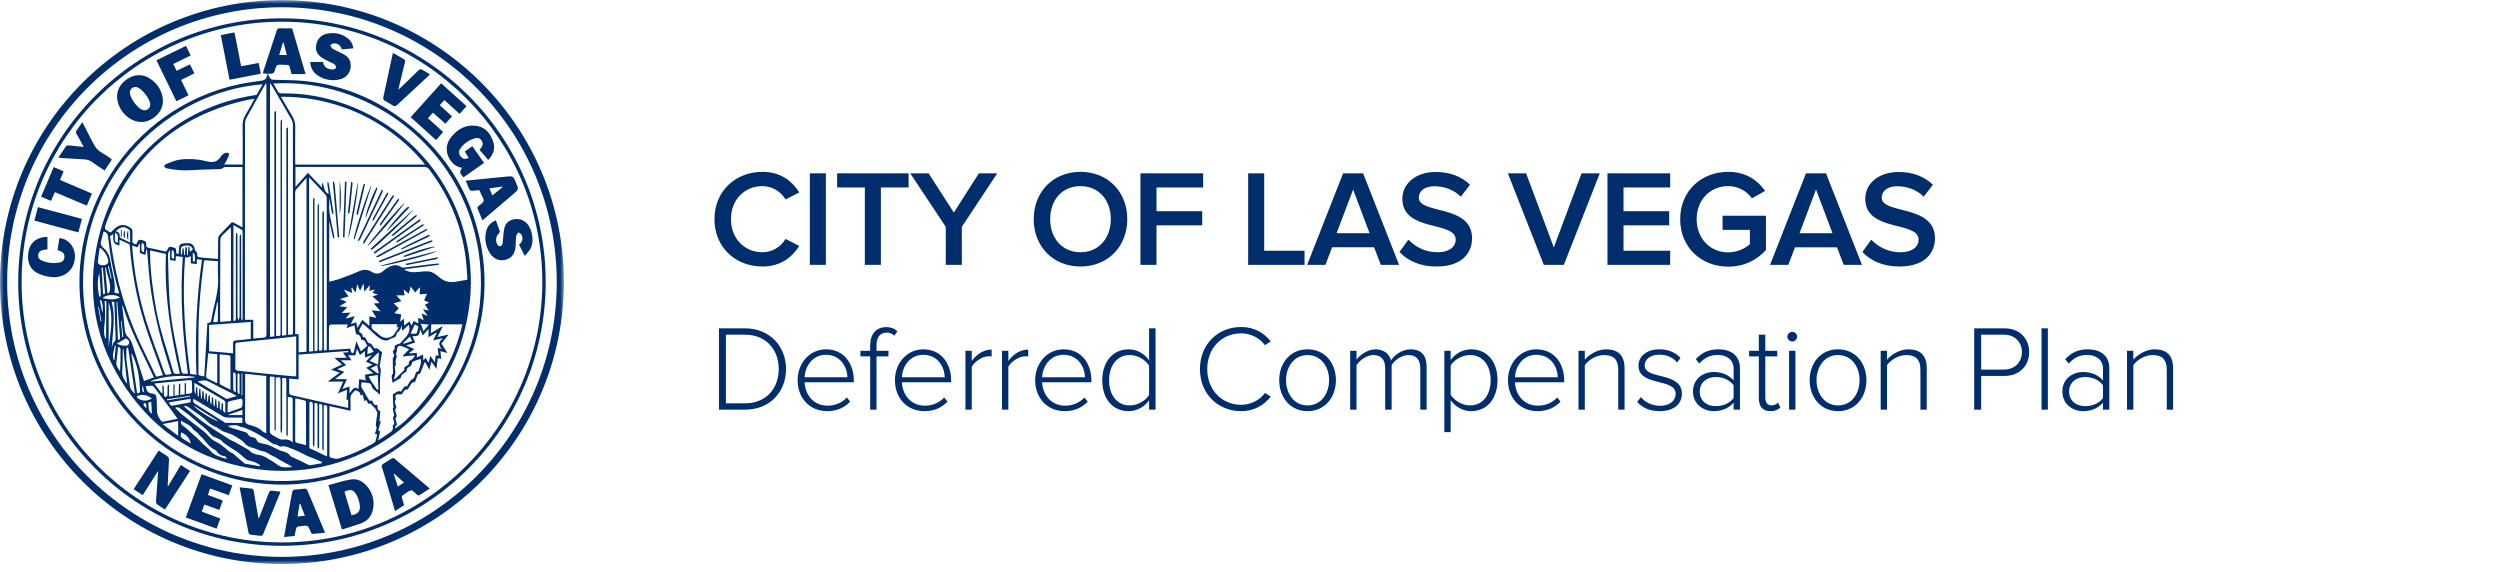
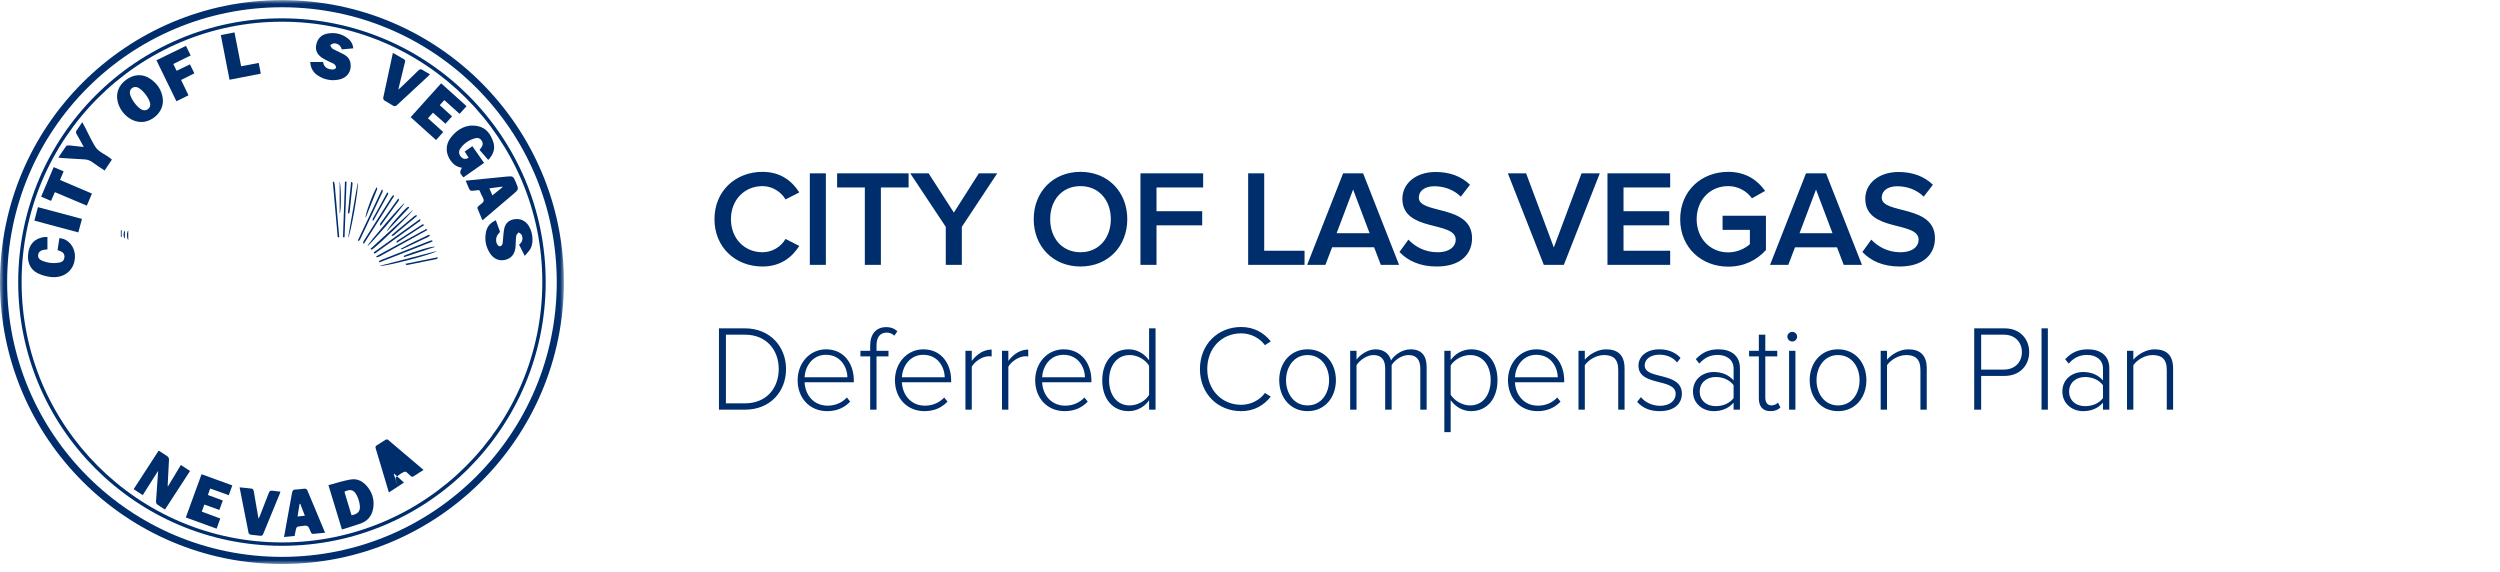
<svg xmlns="http://www.w3.org/2000/svg" height="75" viewBox="0 0 328 75" width="328">
  <mask id="a" fill="#fff">
    <path d="m0 .016h73.984v73.98h-73.984z" fill="#fff" fill-rule="evenodd" />
  </mask>
  <g fill="#002e6d" fill-rule="evenodd">
    <path d="m36.994 73.062c19.924-.003 36.056-16.136 36.053-36.056-.003-19.924-16.136-36.056-36.056-36.053-19.924.003-36.056 16.137-36.053 36.056.003 19.924 16.137 36.056 36.056 36.053zm-.006.938c-20.428-.003-36.985-16.558-36.988-36.987-.004-20.441 16.575-37.013 37.015-36.997 20.431.015 36.979 16.579 36.969 37.005-.009 20.43-16.568 36.982-36.996 36.979z" mask="url(#a)" />
    <path d="m36.998 71.166c18.837-.004 34.138-15.302 34.154-34.145.016-18.84-15.319-34.177-34.165-34.172-18.838.005-34.142 15.307-34.153 34.146-.011 18.846 15.316 34.175 34.165 34.171zm34.598-34.137c-.017 19.122-15.526 34.609-34.634 34.582-19.127-.027-34.607-15.538-34.573-34.643.034-19.13 15.549-34.604 34.653-34.563 19.118.041 34.571 15.525 34.554 34.625z" />
-     <path d="m18.916 51.479c-.068-.349-.125-.646-.183-.943-.142.631-.11.808.183.943zm.197 2.017c.031-.008.062-.015.093-.023-.008-.146.006-.298-.032-.436-.022-.077-.131-.129-.2-.192-.052.094-.168.214-.143.277.057.14.184.251.283.374zm-5.903-11.329c.034-.006.068-.011.101-.017-.111-.624-.221-1.247-.332-1.871-.031.005-.062.01-.093.016.108.624.216 1.248.324 1.872zm1.332-5.608c.033.004.067.007.1.01-.118-.548-.237-1.096-.355-1.644-.041.009-.082.018-.123.027.126.535.252 1.07.379 1.606zm1.5 7.667c.045-.004.091-.007.136-.011-.074-.704-.148-1.408-.223-2.112-.027.002-.053.004-.079.007.055.705.111 1.411.166 2.116zm9.251-11.089c0 .438-.007.746.006 1.052.003.06.085.116.131.174.053-.052.152-.103.152-.155.001-.284-.014-.568-.044-.85-.006-.055-.105-.099-.245-.221zm-11.855 7.963c.068-.608.091-1.205-.192-1.743-.049.009-.098.019-.148.028.113.572.226 1.143.339 1.715zm9.357-7.148c.133-.631.025-1.137-.246-1.145-.078 1.035-.063 1.104.246 1.145zm-7.602 11.412c-.042-.004-.084-.008-.126-.012-.091.618-.381 1.225-.155 1.863.033.002.066.005.099.007.061-.619.122-1.238.182-1.858zm3.416-13.499c-.136.907-.07 1.2.271 1.216.118-.82.043-1.16-.271-1.216zm3.277 20.521c.008.048.015.096.023.144 1.015-.167 2.029-.333 3.044-.5-.005-.033-.011-.066-.016-.099-1.017.152-2.034.304-3.051.456zm9.913-3.377c-.033 0-.067.001-.1.001v2.835c.033-.001.067-.002.1-.003 0-.944 0-1.889 0-2.834zm-16.694-18.504c-.065 1.244-.08 1.26.378 1.312-.139-.419.252-.955-.378-1.312zm38.683 13.653c-.329.309-.618.58-.906.851.024.029.047.058.071.086.359-.11.719-.221 1.111-.341-.099-.214-.18-.389-.276-.596zm1.774-.695c.245-.304.435-.54.701-.87-.388-.044-.686-.078-1.056-.12.13.362.228.636.355.99zm-35.714 9.271c-.292-.013-.416.077-.376.347.037.245.02.501.083.737.042.158.183.289.28.432.03-.018.059-.036.089-.054-.025-.48-.051-.961-.077-1.461zm29.173-6.587c-.139-.215-.25-.406-.381-.582-.05-.067-.162-.151-.216-.134-.072.022-.152.132-.164.213-.036.259-.041.522-.062.831.309-.123.557-.221.823-.327zm-.416 2.165c.354.257.657.477.961.698.045-.027.089-.053.134-.08-.071-.323-.141-.646-.221-1.011-.278.125-.533.24-.874.393zm-23.176 4.901c.156.405 2.611 1.98 3.241 2.053-1.071-.679-2.142-1.357-3.241-2.053zm6.382.568c-.64.217-1.243.421-1.846.625.007.016.014.032.021.048h1.825c0-.227 0-.419 0-.673zm22.619-11.218c-.194.414-.375.8-.561 1.197.725.073.792.058.867-.251.183-.754.297-.626-.306-.947zm-23.728 6.285c-.034.031-.068.062-.102.092 0 .73-.009 1.459.01 2.188.003.109.143.215.219.322.036-.017.072-.035.108-.052 0-.778.006-1.555-.01-2.332-.002-.074-.147-.145-.225-.218zm-17.174-10.277c.036.016.073.033.109.049.05-.068.149-.139.144-.202-.088-1.101-.19-2.201-.288-3.3-.056.005-.111.011-.167.016.068 1.146.135 2.292.203 3.438zm17.771 13.117c.045-.014.09-.027.134-.041 0-.831.004-1.661-.007-2.491-.001-.071-.094-.14-.144-.21-.043.076-.121.151-.122.227-.009.733-.011 1.466.001 2.198.002.106.09.211.138.317zm-18.289-12.796c.066 0.0.131.001.197.001.048-1.024-.102-2.045-.178-3.068-.297 1.024-.22 2.046-.019 3.067zm12.023 19.3c-.134-.688-.559-1.167-1.264-1.478-.112.638-.112.64.389.95.272.168.548.331.876.528zm12.6-50.974c-.155-.581-.295-1.11-.436-1.639-.026.002-.052.004-.077.006-.159.532-.318 1.064-.488 1.633zm-12.732 25.812c.183-.153.494-.207.329-.478-.103-.17-.363-.336-.556-.34-.301-.006-.745.033-.873.224-.153.228-.036.637-.036.967.037-0.0.073-.001.11-.001.022-.277.045-.554.067-.831.048.003.097.006.145.009.023.291.045.583.068.874.033-.004.065-.007.098-.011.026-.338.052-.675.078-1.013.064.005.128.01.192.015v1.036c.037-.002.074-.004.111-.005.027-.362.053-.723.08-1.085.049.005.098.009.147.014.012.192.024.384.04.626zm-9.596 12.076c.295.089.539.198.793.23.299.038.678.106.823-.245.161-.389-.22-.546-.387-.707-.406.239-.778.457-1.229.722zm.074-5.498c-.03-.003-.06-.006-.09-.009.062 1.657.123 3.314.185 4.971.045.015.09.029.135.044.049-.099.139-.197.138-.296-.003-.297-.041-.594-.064-.892-.101-1.273-.203-2.546-.304-3.819zm13.208.041c-.028-.001-.057-.003-.085-.004-.18.863-.36 1.727-.54 2.594.553.07.62.046.623-.251.008-.78.003-1.559.003-2.339zm-12.845-.634c-.638-.459-1.833-.389-2.296.104.767.124 1.507.323 2.296-.104zm33.868 8.829c.04-.593.076-1.106.111-1.62-.423.316-.754.648-1.084.98-.033.034-.058.075-.114.148.342.155.666.301 1.088.492zm-35.878-8.335c.022.7.072 1.368.056 2.034-.015.632-.121 1.261-.14 1.893-.01.313.086.629.133.943.046-.006.092-.011.138-.017 0-.246-.002-.492 0-.738.013-1.267.028-2.533.04-3.8.002-.166.045-.378-.228-.315zm.176-4.403c-.037.008-.074.016-.111.024.098 1.107.195 2.214.293 3.321.047.014.094.027.141.041.066-.114.172-.222.19-.344.162-1.074-.394-2.018-.514-3.043zm4.007 16.912c.318.592 1.374.727 2.008.257-.637-.505-1.423-.606-2.008-.257zm-2.307-6.512c-.043.022-.087.043-.13.065-.063.616-.092 1.237-.198 1.845-.092.527.172.892.474 1.283.061-.978.066-1.952.052-2.927-.001-.09-.129-.178-.198-.267zm9.391 7.274c0-.131 0-.271 0-.456-.955.158-1.89.312-2.839.468.239.465.24.472.688.391.708-.127 1.413-.264 2.151-.403zm-8.315-2.425c-.174-1.605-.341-3.14-.508-4.676-.046.094-.066.195-.068.296-.021.933-.003 1.868-.071 2.797-.047.642.29 1.068.647 1.583zm-2.045-10.761c.561 2.022.135 4.008.019 5.998.106-.24.126-.563.297-.705.233-.193.216-.387.208-.615-.032-1.007-.063-2.014-.1-3.021-.02-.546-.05-1.091-.076-1.657-.106 0-.2 0-.348 0zm33.711 9.788c.172.304.306.555.455.798.076.124.187.227.27.347.136.198.262.403.392.605.061-.021.122-.041.183-.062-.031-.608-.061-1.217-.094-1.869-.381.057-.741.111-1.206.181zm-33.156-19.042c.393.082.559.313.502.694-.008.052.058.144.113.172.39.198.787.385 1.257.612 0-.557.01-1.023-.009-1.487-.003-.086-.106-.189-.189-.247-.617-.427-.999-.374-1.673.256zm-.937 9.325v5.949c.211-1.984.676-3.97 0-5.949zm5.558 10.298c.004.033.008.066.011.098 1.899-.18 3.797-.361 5.696-.542-.003-.032-.006-.065-.009-.097-1.936-.21-3.843-.117-5.698.54zm1.528 5.676c.715.544 1.34 1.018 2.029 1.542 0-.697 0-1.294 0-1.94-.653.128-1.279.251-2.029.397zm-8.145-23.09c-.044.004-.088.008-.131.011-.079.607-.166 1.213-.229 1.822-.009.089.073.21.147.28.204.193.697.194.985.022.297-.178.275-.464.195-.726-.173-.569-.516-1.03-.967-1.409zm4.794 19.035c.298.028.38-.078.374-.321-.038-1.36-.197-2.698-.681-3.979-.111-.295-.246-.581-.37-.871-.028.009-.056.018-.084.027.253 1.711.506 3.422.761 5.144zm11.874 2.536c.438-.147.82-.276 1.203-.405.767-.259.757-.259.752-1.056-.002-.288-.102-.386-.379-.322-.458.106-.92.199-1.375.318-.08.021-.188.138-.192.215-.02.393-.009.787-.009 1.249zm-12.158-2.452c-.3-2.018-.6-4.035-.9-6.053-.049-.001-.098-.002-.147-.002-.029.107-.084.215-.084.322 0.0.484-.02.971.034 1.449.121 1.059.306 2.111.415 3.171.05.489.337.799.682 1.113zm11.955 8.529c.027-.031.055-.062.082-.093-.07-.083-.135-.232-.212-.239-.537-.048-.917-.32-1.199-.761-.025-.039-.076-.066-.121-.085-.88-.373-1.264-1.278-1.968-1.841-.137-.109-.215-.289-.346-.409-.209-.191-.506-.317-.647-.544-.357-.575-1.029-.631-1.486-1.057-.1.378.037.564.318.747.333.217.609.52.911.785.167.147.339.287.504.437.233.211.466.423.689.643.166.164.308.352.479.511.299.277.662.5.91.815.545.691 1.338.834 2.086 1.092zm-14.061-21.669c0-.085.009-.124-.001-.158-.714-2.412-1.165-4.876-1.434-7.374-.04-.372-.227-.534-.579-.626-.106.418-.187.819-.311 1.208-.124.388-.05.643.281.923.312.263.577.634.736 1.012.174.412.217.883.295 1.333.201 1.169.621 2.31.422 3.549.203.046.38.086.591.134zm15.461 13.439c-.249-.145-.413-.253-.588-.341-1.03-.52-2.075-1.011-3.087-1.563-.489-.267-.922-.101-1.441-.034.084.076.115.115.155.139 1.16.697 2.32 1.394 3.482 2.087.07.042.169.09.238.072.39-.101.775-.222 1.241-.36zm-1.615 2.15c.039-.01.079-.019.118-.029 0-.372-.017-.745.006-1.116.016-.261-.084-.402-.304-.53-1.14-.661-2.271-1.338-3.406-2.008-.1-.059-.205-.112-.368-.2.047.553-.088 1.038.174 1.501.017-.302.033-.603.05-.905.054-.002.108-.004.161-.006.007.193.009.386.022.578.014.197.038.393.058.59.044-.005.089-.01.133-.015.016-.317.031-.635.047-.952.05-.002.1-.005.15-.007.026.411.053.822.079 1.233.043-.005.086-.01.129-.015.015-.31.031-.621.046-.931.042.002.084.003.126.005.178.369-.088.831.253 1.18.019-.291.038-.582.057-.873.053-.003.106-.005.159-.008.015.383.03.765.045 1.148.262-.286.006-.663.291-.959.191.419-.09.869.269 1.293.02-.388.034-.673.048-.958.052-.002.104-.004.157-.006.01.187.016.375.032.561.016.195.041.39.061.585.042-.006.085-.011.127-.017.023-.298.045-.596.068-.893.046 0.0.092 0.0.138.001.028.392.057.783.085 1.175.039-.004.078-.007.117-.01.026-.316.052-.632.079-.947.037.004.074.008.111.012.198.374-.135.865.261 1.286.022-.395.039-.706.056-1.017.038.002.076.004.114.006.233.376-.169.925.251 1.249zm-4.069-1.786c-.117.31-.037.484.218.643 1.256.78 2.501 1.577 3.75 2.367.084.053.171.139.258.14.728.011 1.456.006 2.192.006 0-.268 0-.475 0-.698-.662 0-1.305.014-1.948-.008-.211-.007-.443-.064-.624-.17-1.169-.683-2.326-1.387-3.487-2.082-.113-.067-.229-.127-.36-.199zm26.728-9.8c-1.135 0-2.233 0-3.319 0-.129.408.02.668.332.878.205.138.403.292.576.467.558.561 1.322.609 1.923.103.036-.03.052-.082.08-.122.157-.227.317-.452.471-.681.049-.073.083-.156.142-.271-.127.024-.188.036-.269.052.022-.148.04-.268.063-.426zm-24.791 3.829c-.099 1.03-.197 2.005-.281 2.982-.008.09.046.236.115.273.434.232.881.441 1.353.672 0-1.302 0-2.55 0-3.815-.391-.037-.759-.071-1.187-.111zm25.574.404c-.012-.028-.024-.056-.036-.084.269-.278.538-.556.827-.855-.336-.143-.66-.299-.996-.418-.342-.121-.583.08-.586.446-.001.104-.034.209-.058.312-.023.101-.085.205-.073.3.018.144.085.283.131.424-.035-.001-.07-.003-.106-.004-.035.191-.085.382-.099.575-.01.145.097.354.031.431-.236.273-.08.536-.06.809.013.17-.011.347-.044.516-.03.153-.093.3-.142.449.046.023.092.046.138.069.408-.395.816-.789 1.222-1.186.021-.02.031-.076.019-.102-.118-.258.101-.315.243-.42.128-.094.377-.23.361-.283-.138-.461.298-.463.482-.663.104-.113.183-.249.274-.375-.031-.029-.063-.057-.094-.086-.478.049-.956.098-1.434.147zm-29.905 6.745c.356.342.659.682 1.011.963.87.695 1.754 1.373 2.646 2.038.601.447.977 1.14 1.705 1.458.423.185.804.489 1.164.787.311.257.568.576.982.689.065.018.116.09.173.138.457.396.913.792 1.369 1.187.028.024.06.054.094.06.659.117 1.318.23 1.978.344.01-.037.021-.073.031-.11-.345-.274-.725-.475-1.169-.574-.251-.056-.542-.105-.723-.263-.521-.454-1.013-.932-1.631-1.266-.386-.208-.732-.489-1.097-.737-.071-.048-.17-.077-.212-.142-.262-.407-.699-.55-1.108-.709-.334-.13-.551-.345-.762-.618-.207-.266-.477-.486-.732-.712-.231-.205-.484-.385-.721-.584-.392-.33-.771-.675-1.169-.996-.345-.278-.713-.527-1.064-.796-.209-.16-.409-.324-.763-.159zm5.834-7.009c0 1.296-.001 2.525.003 3.754 0.0.067.029.17.077.195.428.228.863.442 1.343.684 0-1.494.003-2.899-.008-4.304-.001-.076-.103-.209-.172-.218-.392-.052-.789-.074-1.244-.111zm-6.065 5.464c0-.536 0-1.039 0-1.542.051-0.0.103-.001.154-.001v1.514c.237-.047.386-.077.549-.11 0-.283-.004-.531.001-.779.005-.234.019-.468.03-.702.056.004.111.007.167.011v1.452c.209-.026.352-.044.573-.072 0-.5 0-.985 0-1.471.058 0.0.116 0.0.173 0v.665.769c.17-.022.292-.051.412-.05.327.003.42-.16.392-.466-.025-.271-.004-.546-.005-.82-.002-.477-.041-.515-.512-.473-.816.074-1.633.152-2.449.231-.64.062-1.28.13-1.994.202.349.462.654.867.959 1.272.035-.011.07-.022.106-.034 0-.33 0-.659 0-.989.044-.004.088-.008.132-.011.017.102.046.204.049.307.009.335-.007.672.02 1.006.007.083.14.156.215.234.084-.082.232-.159.239-.248.029-.346.009-.695.015-1.043.002-.109.027-.218.041-.327.05.001.1.001.15.002v1.524c.221-.02.354-.033.582-.054zm-3.633-1.307c.113.473.141.888.757.958.561.063.654.261.674.843.015.447.054.895.038 1.341-.02.563.252.999.552 1.427.044.063.17.116.245.102.629-.116 1.256-.249 1.916-.383-.354-.489-.679-.945-1.013-1.395-.689-.927-1.381-1.852-2.081-2.771-.065-.085-.192-.165-.294-.169-.245-.01-.493.026-.794.047zm19.105 10.642c.012-.038.024-.076.037-.114-.353-.19-.707-.379-1.06-.571-.215-.117-.428-.238-.64-.359-.241-.137-.468-.31-.723-.407-.492-.187-.862-.602-1.433-.664-.392-.042-.756-.306-1.149-.4-.49-.116-.877-.263-1.231-.704-.278-.346-.777-.582-1.184-.847-.472-.308-1.064-.433-1.602-.642-.066-.026-.12-.084-.182-.123-.204-.128-.407-.258-.615-.38-.359-.209-.795-.343-1.068-.631-.796-.842-1.817-1.375-2.707-2.083-.119-.094-.31-.097-.468-.142-.006.132.018.175.053.203.827.673 1.623 1.388 2.49 2.005 1.108.788 2.27 1.501 3.415 2.235.217.139.472.217.698.343.61.341 1.214.693 1.821 1.042.01.006.015.02.023.029.324.388.754.524 1.243.589.318.042.642.165.923.323.569.322 1.129.668 1.659 1.05.545.393 1.125.241 1.7.247zm-18.031-11.785c-1.448-3.163-3.124-6.165-4.105-9.471-.041.088-.048.162-.04.235.114 1.024.248 2.047.335 3.073.032.38.199.636.446.901.203.218.387.488.481.769.42 1.259.804 2.529 1.203 3.795.122.387.25.771.378 1.168.443-.16.848-.306 1.301-.47zm19.96 8.894c0-1.888.002-3.766-.008-5.643-0-.078-.104-.204-.182-.225-.392-.106-.791-.185-1.198-.277-.014.082-.029.13-.029.178-.002 1.779.002 3.558-.007 5.337-.001.207.089.285.267.329.37.091.738.191 1.157.3zm2.047 2.371c.016-.054.032-.109.048-.163-.329-.144-.655-.293-.988-.429-.273-.112-.562-.188-.829-.312-.676-.314-1.322-.704-2.021-.95-.504-.177-1.005-.506-1.602-.331-.089.026-.221-.09-.332-.143-.088-.042-.172-.123-.261-.128-.389-.021-.657-.251-.938-.48-.198-.161-.43-.281-.65-.412-.421-.251-.836-.514-1.27-.739-.391-.203-.799-.373-1.209-.535-.245-.097-.528-.111-.759-.231-.507-.262-1.014-.097-1.534-.059.209.149.429.246.657.318.579.183 1.164.345 1.739.537.117.039.234.155.295.266.134.245.331.359.597.377.279.019.449.166.561.419.05.113.15.246.257.282.291.098.598.146.898.221.153.038.309.075.452.139.376.17.757.335 1.115.539.548.311 1.278.256 1.686.862.084.125.294.169.449.243.234.111.474.211.706.325.42.205.834.421 1.256.621.071.034.172.026.255.013.475-.078.948-.164 1.423-.248zm-11.209-30.209c.04.001.08.001.12.002.013.162.038.323.039.485.002 3.485-.001 6.969.008 10.454 0.0.18.095.36.146.539.043-.175.123-.35.123-.525.007-3.435.005-6.87.008-10.305 0-.142.032-.283.049-.424.04.002.081.004.121.006.013.114.035.228.036.342.004.56.002 1.12.002 1.68 0 2.937-.001 5.874.002 8.811 0.0.127.032.254.049.381.033-.003.066-.006.099-.01.012-.094.034-.188.034-.282.002-3.758.002-7.517-.002-11.275-0-.102-.024-.254-.091-.296-.351-.217-.719-.405-1.109-.619v12.544c.384.061.312-.203.312-.394.002-3.559.001-7.119.004-10.678 0-.146.033-.292.051-.437zm25.229 13.677c0-.387 0-.701 0-1.099-.279.325-.505.587-.757.88-.114-.287-.204-.513-.321-.809-.1.315-.108.637-.272.775-.162.137-.48.09-.761.128.13.289.242.536.365.81-.38.123-.744.241-1.196.388.377.169.665.297 1.077.482-.261.198-.464.351-.667.505.016.021.033.041.049.062.314-.025.627-.05.954-.076v.603c.279-.131.528-.249.809-.381.016.277.029.497.044.771.141-.148.222-.233.32-.336.115.218.215.405.354.669.094-.353.164-.615.248-.932.203.296.365.534.584.854.048-.371.082-.635.117-.906.131.011.235.019.369.03-.041-.352-.078-.674-.117-1.011.205.047.364.083.524.12-.385-.482-.47-.913.128-1.328-.032-.015-.064-.03-.096-.044-.368.081-.737.162-1.147.252.172-.353.326-.67.48-.986-.02-.012-.041-.024-.061-.037-.318.19-.635.38-1.027.615zm-14.977 14.297c-.053.001-.106.003-.16.004-.013-.136-.037-.272-.037-.409-.003-1.667-.007-3.335.003-5.002.002-.316-.09-.468-.433-.402-.009.056-.023.104-.023.152-.002 1.904.002 3.807-.007 5.711-.001.212.102.268.268.328.205.074.399.179.597.272.472.224.943.449 1.425.678.031-.111.043-.134.043-.158.003-2.09.002-4.181.009-6.271.001-.302-.173-.307-.457-.277v5.884c-.044.004-.088.007-.131.011-.019-.131-.055-.262-.055-.393-.004-1.767-.007-3.534.002-5.3.002-.294-.097-.409-.417-.348 0 1.881 0 3.758-.001 5.635 0 .036-.007.074-.019.108-.007.02-.03.036-.048.051-.009.007-.023.011-.035.012-.012.001-.024-.004-.085-.016-.007-.127-.02-.267-.02-.407-.002-1.717-.004-3.434.002-5.151.001-.263-.041-.446-.405-.358 0 .941.003 1.884-.001 2.827-.004.939.018 1.88-.013 2.818zm6.976-13.2c-.305-.253-.217-.829-.813-.739-.074-.317-.106-.657-.531-.715-.08-.011-.183-.145-.205-.238-.072-.31-.111-.627-.167-.965-.359.123-.679.232-1.047.359.073-.202.122-.335.172-.475-.777 0-1.522-.009-2.265.014-.072.002-.196.195-.198.301-.018.708-.009 1.417-.01 2.126-0.0.295 0 .589 0 .922.964-.069 1.875-.134 2.806-.201.009.094.001.172.027.237.048.117.092.291.182.325.214.083.254-.095.289-.268.082-.399.182-.795.292-1.265.212.483.394.897.59 1.341.296-.256.558-.482.877-.759zm-.22 2.092c.266-.281.503-.53.74-.78-.013-.016-.027-.032-.04-.049-.269.098-.537.197-.824.302 0-.307 0-.556 0-.854-.24.195-.439.357-.649.527-.126-.268-.24-.512-.389-.829-.088.342-.152.591-.222.863-.319 0-.619 0-.965 0 .162.226.293.411.465.652-.488 0-.902 0-1.396 0 .266.239.471.422.697.626-.395.188-.747.355-1.174.559.356.126.63.223.952.337-.419.319-.796.607-1.246.949h1.565c-.197.433-.378.832-.593 1.305.347-.127.617-.226.93-.341v.88c.371-.321.5-1.022 1.186-.54.03-.473.055-.878.083-1.307.294.061.553.115.851.177-.03-.277-.054-.496-.082-.748.338-.061.68-.122 1.095-.197-.349-.261-.63-.472-.945-.708.294-.149.535-.271.823-.417-.322-.152-.576-.272-.861-.407zm8.029-8.895c-.362.029-.664.054-.972.079.02-.329.037-.602.053-.875-.026-.006-.052-.012-.078-.018-.184.213-.369.427-.56.648-.192-.257-.371-.496-.589-.788-.093.354-.165.625-.247.937-.226-.179-.425-.336-.679-.537.049.291.086.514.126.757-.361 0-.689 0-1.081 0 .234.272.43.5.656.762-.354.098-.656.182-1.022.284.259.246.47.447.686.653-.19.213-.362.405-.579.648.333.059.606.107.901.159-.051.317-.097.598-.153.942.192-.143.324-.242.49-.365.017.317.03.577.047.901.265-.221.461-.385.67-.559.106.187.196.345.309.544.104-.232.186-.416.272-.61.211.119.38.215.597.338 0-.271 0-.488 0-.745.249.102.457.187.716.293-.102-.308-.185-.554-.285-.855.284.108.497.19.812.31-.247-.339-.424-.583-.631-.869.27.059.48.105.764.167-.194-.303-.343-.536-.496-.776.2-.093.351-.164.55-.256-.258-.12-.457-.213-.662-.309.126-.283.242-.542.385-.862zm-9.812-.096c-.367-.153-.69-.288-1.013-.423-.016.018-.032.036-.048.054.187.263.373.525.573.807-.384.118-.721.221-1.136.348.343.141.6.247.906.374-.328.196-.602.358-.965.574.388.051.678.089 1.021.134-.255.271-.462.491-.724.77.421-.03.745-.053 1.148-.082-.231.291-.407.513-.583.734.018.019.036.037.054.056.342-.103.684-.205 1.093-.328-.186.384-.333.687-.511 1.055.282-.097.477-.164.7-.24.051.239.098.456.16.75.24-.401.433-.724.635-1.063.311.264.586.498.936.795 0-.487 0-.853 0-1.247.309.062.581.116.932.186-.227-.36-.41-.65-.623-.988.387.042.713.077 1.144.124-.322-.372-.583-.674-.882-1.02.277-.019.476-.032.675-.046.013-.032.026-.064.039-.096-.284-.254-.568-.508-.885-.792.271-.083.467-.142.733-.223-.29-.097-.505-.169-.738-.247.113-.141.202-.252.34-.424-.286.064-.497.111-.746.167.024-.236.044-.44.074-.742-.268.313-.476.557-.729.851-.033-.388-.058-.684-.083-.981-.024-0-.048-.001-.072-.001-.128.274-.257.549-.406.868-.124-.305-.224-.55-.323-.795-.023.004-.047.009-.07.013-.049.295-.098.591-.146.886-.034.024-.069.047-.103.071-.135-.204-.27-.408-.406-.612-.032.026-.065.053-.097.079.039.201.077.402.126.654zm-15.921-8.618c-.389.358-.789.69-1.141 1.068-.142.152-.248.404-.249.611-.021 3.443-.023 6.885-.03 10.328-0.0.119 0 .238 0 .397.508-.039.958-.074 1.42-.109 0-4.135 0-8.221 0-12.295zm.28 16.523c0-.445.017-.841-.005-1.235-.017-.309.069-.437.405-.456.642-.037 1.281-.134 1.925-.206 0-.745 0-1.458 0-2.21-1.845.131-3.659.26-5.468.388v3.447c1.052.091 2.074.18 3.142.273zm7.183 10.809c-.049.004-.099.008-.148.013-.015-.138-.043-.275-.043-.413-.003-2.239-.002-4.479-.002-6.718 0-.482-.002-.483-.547-.427v1.442 1.493 1.456c0 .498.01.996-.003 1.493-.012.458.059.926-.113 1.375-.078-.142-.093-.282-.094-.423-.002-2.152-.001-4.305-.001-6.457-0-.518-.003-.52-.633-.462v6.91c-.052 0-.105 0-.157 0 0-2.329 0-4.658 0-6.993-.249-.021-.416-.034-.594-.049-.015.092-.029.139-.029.187-.002 2.364-.007 4.728.011 7.091.001.133.17.302.304.389.287.188.599.34.908.493.12.06.259.126.385.117.481-.033.959-.089 1.398.389 0-.274 0-.409 0-.545 0-1.617 0-3.235 0-4.852-0-.549-0-.549-.641-.59zm-2.83-7.827c-.917-.098-1.822-.195-2.77-.297 0 .178 0.0.299 0 .42-.001 1.864.012 3.728-.015 5.591-.006.391.153.565.476.671.106.035.213.064.321.093.569.152 1.106.356 1.527.8.101.106.278.14.46.227 0-2.548 0-5.006 0-7.506zm-12.619-16.427c-.034-.008-.069-.016-.103-.024-.06.188-.178.377-.172.563.063 2.137.074 4.279.239 6.409.233 3.015.934 5.959 1.547 8.914.02.095.126.225.211.242.186.037.384.011.622.011-.706-5.107-1.058-10.192-.669-15.313-.344-.039-.62-.07-.912-.104-.013.222-.024.404-.037.625-.252-.038-.476-.071-.725-.109 0-.433 0-.823 0-1.214zm4.488 16.475c.138-2.364.274-4.687.411-7.028.371.08.488-.145.545-.511.096-.613.224-1.222.375-1.823.313-1.244.56-2.49.474-3.787-.042-.642-.007-1.288-.007-1.959-.61-.046-1.187-.09-1.782-.135-.03.127-.063.233-.078.34-.375 2.749-.635 5.508-.687 8.282-.037 1.952-.016 3.904-.007 5.857.003.702-.156.596.756.764zm-.994-14.717c-.27-.042-.507-.078-.776-.12 0-.332 0-.638 0-.96-.136.073-.233.151-.342.175-.126.027-.262.006-.406.006-.396 5.142-.029 10.214.677 15.299.256.03.505.06.815.096-.189-5.074.003-10.071.725-15.07-.248-.027-.441-.048-.662-.073-.01.208-.019.391-.031.647zm-8.441-2.451c-.013.086-.026.122-.023.157.248 3.295.843 6.533 1.818 9.684.689 2.227 1.546 4.402 2.327 6.6.201.564.2.566.78.46.07-.013.137-.041.238-.073-.536-1.788-1.131-3.542-1.579-5.332-.451-1.804-.832-3.633-1.104-5.472-.268-1.808-.361-3.641-.531-5.463-.034-.002-.069-.003-.103-.005-.032.215-.064.431-.1.672-.259-.085-.489-.161-.735-.241 0-.421 0-.812 0-1.203-.019-.005-.038-.011-.057-.016-.088.156-.177.311-.272.479-.212-.079-.417-.156-.66-.246zm6.236 16.794c-1.239-5.19-2.052-10.369-1.829-15.687-.714-.159-1.375-.306-2.084-.464 0 .147-.001.256 0.0.364.038 2.455.359 4.878.787 7.292.504 2.847 1.493 5.559 2.284 8.325.026.092.17.192.273.21.152.027.315-.017.57-.039zm-2.232.226c-.056-.165-.094-.281-.135-.397-.779-2.186-1.63-4.349-2.319-6.563-1.006-3.233-1.612-6.556-1.879-9.937-.008-.104-.025-.263-.089-.297-.398-.205-.811-.381-1.272-.59v.765c-.912-.145-.858-.814-.797-1.492-.162.09-.278.155-.444.247.148.988.273 2.011.456 3.023.776 4.291 2.145 8.386 4.096 12.287.516 1.031.997 2.079 1.505 3.14.283-.061.558-.119.879-.188zm18.842-3.086c0-7.598 0-15.149 0-22.801-.455.509-.84.959-1.247 1.387-.175.185-.242.373-.241.627.007 6.019.005 12.038.005 18.058v.403c.168.015.288.026.455.041v2.371c.369-.031.686-.058 1.028-.086zm17.06 2.26c-.248-.357-.439-.631-.674-.968-.098.404-.174.719-.266 1.1-.192-.373-.35-.681-.509-.989-.04-0-.08-0-.121-.001-.172.446-.342.894-.518 1.339-.024.062-.081.163-.115.159-.299-.028-.29.215-.357.388-.098.25-.189.503-.283.755-.035-.034-.069-.068-.104-.101-.121.08-.277.136-.356.246-.181.25-.324.528-.47.774-.597-.123-.523.549-.884.637-.187-.025-.379-.033-.551.021-.277.087-.177.302-.128.495.014.054.009.134-.023.176-.188.254-.085.486.018.733.047.113.094.321.04.365-.199.165-.104.331-.064.506.05.215.208.539.125.625-.247.252-.087.462-.035.683.051.215.159.417-.116.571-.05.028-.038.167-.06.285 1.434-.665 4.803-4.507 6.314-7.17 1.149-2.025 2.006-4.161 2.535-6.487-1.4 0-2.726 0-4.078 0-.023.371-.045.731-.073 1.173.558-.338 1.035-.627 1.511-.915.015.019.03.038.045.057-.219.432-.437.863-.688 1.357.518-.117.95-.215 1.478-.335-.349.441-.639.807-.94 1.187.249.4.493.793.775 1.246-.342-.093-.611-.166-.924-.251.043.358.08.672.121 1.01-.175-.027-.308-.047-.468-.072-.05.443-.098.871-.158 1.4zm-18.412-4.276c-.679.079-1.305.159-1.933.225-1.915.2-3.829.401-5.745.585-.253.024-.304.12-.302.346.009.995.014 1.99-.002 2.984-.005.284.102.346.364.37 1.027.095 2.05.226 3.075.33 1.373.139 2.747.266 4.121.395.13.012.261.002.422.002 0-1.761 0-3.472 0-5.237zm1.695-20.868v22.86c.172-.015.317-.027.521-.044 0-6.709 0-13.388 0-20.067.062-.001.124-.001.186-.002.002 2.216.001 4.433.001 6.649 0 2.227 0 4.455 0 6.682v6.697c.445.102.403-.166.403-.405-.001-6.135-.001-12.269.001-18.404 0-.147.027-.294.041-.442.046.002.092.005.138.007v19.176c.454.134.443-.108.443-.364-.003-3.758-.002-7.516-.002-11.274 0-2.066-.001-4.131.003-6.197 0-.138.037-.276.057-.414.05.006.101.013.151.019v18.234c.165-.019.259-.03.374-.044 0-.167 0-.315 0-.464 0-2.464 0-4.928 0-7.391 0-4.007.001-8.014-.004-12.021-0-.151-.017-.346-.108-.446-.703-.771-1.427-1.523-2.204-2.345zm-1.381 23.265v3.25c-.424-.039-.804-.073-1.235-.112 0 .603.013 1.173-.006 1.741-.009.273.075.386.354.446 1.601.35 3.197.725 4.796 1.088.857.195 1.716.384 2.602.582 0-.394 0-.748 0-1.114-.079.031-.138.053-.226.087.025-.457.049-.883.075-1.351-.413.162-.774.303-1.198.47.256-.565.478-1.056.703-1.553-.683 0-1.32 0-2.032 0 .539-.403 1.027-.769 1.562-1.169-.407-.143-.734-.258-1.127-.396.513-.243.953-.451 1.434-.679-.339-.29-.63-.539-.921-.788.013-.027.027-.054.04-.082h1.498c-.189-.259-.337-.462-.498-.682.263-.019.482-.036.702-.052-.006-.056-.011-.111-.017-.167-2.147.158-4.293.316-6.505.478zm12.329 3.705c-.043-.296-.086-.525-.107-.756-.009-.105-.016-.265.044-.311.206-.158.13-.335.12-.535-.028-.548-.02-1.098-.023-1.648-0-.033.02-.084.045-.095.228-.1.12-.262.078-.408-.045-.154-.099-.304-.129-.396.114-.145.279-.271.258-.344-.122-.427.158-.507.455-.595.094-.028.215-.049.269-.117.459-.579 1.144-1.013 1.216-1.841.014-.164-.042-.334-.078-.586-.336.306-.587.534-.887.808-.027-.301-.046-.519-.065-.737-.071.409-.236.734-.576.969-.06.042-.095.147-.105.228-.032.257-.181.384-.42.452-.166.047-.333.114-.478.205-.501.315-.973.08-1.347-.175-.549-.375-1.01-.877-1.51-1.323-.211-.188-.426-.373-.666-.583-.165.296-.332.546-.444.818-.045.111.02.387.05.389.302.023.338.235.385.458.011.053.074.144.096.139.316-.069.307.228.424.374.1.125.174.388.259.387.425-.001.466.372.662.592.039.044.103.118.136.109.5-.14.647.366.966.478-.11.639-.216 1.232-.311 1.827-.01.061.046.131.062.2.034.145.094.293.086.436-.02.357-.096.711-.106 1.067-.018.667-.005 1.335-.005 2.002-.029.011-.059.023-.088.034-.296-.442-.926-.569-1.04-1.197-.021-.116-.19-.265-.314-.291-.316-.068-.645-.075-.971-.106-.138.637-.026.67.307 1.18.195.299.36.651.557.972.133.216.243.361.509.213.154.314.199.718.66.585.127.318-.054.735.418.803-.036.467-.071.905-.106 1.356h.179c-.116.417-.228.82-.34 1.227.095.04.168.071.246.104-.08.372-.156.724-.255 1.19.562-.377 1.018-.698 1.49-.994.31-.194.512-.418.429-.812-.014-.068-.012-.19.026-.212.29-.166.116-.383.082-.586-.028-.166-.127-.429-.061-.481.231-.183.09-.352.06-.534-.035-.213-.16-.49-.071-.626.128-.197.027-.313.015-.473-.032-.435-.033-.873-.044-1.31-.001-.019.023-.048.043-.057.331-.149.583-.527 1.017-.329.141-.204.264-.391.399-.569.048-.063.155-.163.182-.148.264.144.285-.098.369-.224.103-.155.174-.335.291-.476.1-.121.247-.203.373-.302.339-.248.131-.864.715-.982.104-.532.434-1.031.259-1.582-.345.11-.676.198-.99.327-.085.035-.123.191-.175.295-.044.088-.053.21-.12.266-.232.194-.604.268-.542.697.005.034-.086.081-.132.122-.246.219-.645.309-.632.751.001.029-.07.064-.112.089-.307.186-.616.37-.987.592zm-8.28 3.044c0 2.214-.001 4.362.003 6.511 0.0.078.038.213.081.223.34.077.721.255 1.023.168 1.64-.47 3.188-1.173 4.669-2.02.11-.063.233-.169.269-.282.094-.29.143-.595.213-.907-.112-.012-.188-.02-.286-.031.032-.121.056-.215.083-.309.047-.167.124-.332.134-.501.008-.121-.118-.253-.106-.372.053-.517.136-1.032.206-1.547.005-.035.006-.077-.01-.107-.112-.213-.229-.424-.29-.536-.247-.25-.427-.432-.629-.636-.396.2-.333-.31-.551-.444-.07.041-.142.084-.229.135-.072-.285-.14-.558-.214-.853-.114.046-.201.08-.305.122-.009-.107-.009-.193-.026-.276-.04-.201-.597-.495-.71-.357-.235.286-.579.512-.562.964.021.544.005 1.09.005 1.673-.933-.208-1.826-.408-2.769-.618zm-7.734-42.335c-.022.009-.043.019-.064.028v33.224c.2-.021.368-.039.573-.061 0-.178 0-.338 0-.497.001-9.508.001-19.016.002-28.523 0-.124-.011-.251.008-.372.01-.06.078-.111.12-.166.031.011.063.021.094.032v29.462c.59.027.59.027.591-.497 0-.1 0-.199 0-.299 0-9.022-0-18.045.002-27.067 0-.161.025-.322.038-.483.048.002.096.004.144.006v28.293c.24-.02.395-.034.575-.049 0-.203 0-.363 0-.524 0-8.724 0-17.448 0-26.171 0-.124-.011-.251.007-.373.009-.062.07-.116.107-.174.033.01.067.02.1.03v27.142c.651.045.652.045.652-.521 0-8.998.001-17.995-.007-26.993-0-.224-.049-.477-.159-.669-.855-1.502-1.73-2.992-2.6-4.485-.058-.1-.122-.195-.184-.293zm-.538.049c-.03-.007-.061-.015-.091-.022-.074.127-.15.254-.223.383-.765 1.365-1.538 2.726-2.287 4.101-.124.228-.203.512-.203.77-.01 8.435-.009 16.869-.009 25.304v.434h1.096v2.467c.446-.046.841-.115 1.236-.119.381-.003.492-.133.491-.524-.012-10.798-.009-21.597-.009-32.395 0-.133 0-.265 0-.398zm20.821 10.601c-2.309-2.932-6.031-5.854-10.499-7.459-2.693-.967-5.469-1.459-8.405-1.438.517.89.971 1.716 1.471 2.514.288.46.415.922.403 1.469-.031 1.505-.011 3.01-.01 4.515 0.0.131.011.263.017.4zm5.539 15.113c0-.085.008-.206-.001-.326-.068-.867-.105-1.739-.217-2.6-.556-4.273-2.174-8.111-4.77-11.544-.184-.244-.378-.339-.683-.338-5.475.009-10.949.006-16.424.006-.146 0-.292 0-.448 0v2.612c.578-.648 1.103-1.236 1.64-1.837.626.657 1.214 1.273 1.849 1.94-.017-.239-.028-.394-.039-.55.041-.012.081-.025.122-.037.22.497.158 1.166.779 1.426.01-.51-.226-1.003-.141-1.615.107.123.146.147.151.176.206 1.263.411 2.526.61 3.79.013.084-.028.176-.044.264-.039-.001-.079-.003-.118-.004-.116-.672-.233-1.345-.361-2.085 0 .684-.073 1.301.016 1.895.154 1.03.41 2.045.616 3.067.021.106-.004.22-.008.331-.043-.002-.086-.004-.129-.006-.158-.721-.317-1.442-.475-2.162-.013.004-.025.008-.038.011v7.842c.454-.121.868-.199 1.26-.341.876-.317 1.754-.633 2.604-1.01.635-.282 1.191-.292 1.786.098.463.304.952.218 1.389-.118.158-.121.299-.269.468-.37.616-.367 1.239-.655 1.943-.174.114.078.311.071.463.053 1.086-.13 2.17-.277 3.255-.412.392-.049.787-.083 1.18-.123.007.061.015.121.023.182-1.483.192-2.967.384-4.548.589.616.44 1.203.404 1.799.347.455-.043.915-.103 1.368-.072.613.041 1.068.442 1.516.82.626.527 1.342.668 2.132.526.475-.085.951-.163 1.475-.252zm-25.453-25.748c.205.354.402.656.559.977.122.249.288.321.558.317 1.924-.03 3.825.188 5.694.637 13.684 3.283 21.902 17.04 18.242 30.6-3.252 12.051-15.122 20.13-28.077 17.932-6.885-1.168-12.364-4.706-16.296-10.473-4.082-5.986-5.283-12.607-3.631-19.646 2.345-9.987 10.37-17.265 20.518-18.814.094-.014.229-.031.267-.093.261-.426.5-.864.767-1.334-12.13.938-23.83 11.608-23.558 26.486.271 14.82 12.974 26.713 28.246 25.48 14.81-1.195 25.992-14.704 23.648-29.989-2.174-14.179-14.896-22.828-26.937-22.081zm-2.467 2.014c-.323.045-.566.063-.802.114-9.161 1.967-15.372 7.346-18.63 16.13-.31.837-.29.844.512 1.265.019.01.047.004.093.008.065-.072.138-.155.213-.235.795-.841 1.438-.944 2.3-.398.228.145.32.31.303.578-.021.347.023.699-.012 1.044-.043.421.184.533.514.577.136-.218.235-.555.386-.58.256-.042.558.083.811.202.085.04.113.275.108.419-.009.253.058.375.333.425.671.123 1.339.273 2.0.443.249.064.361-.004.457-.221.062-.14.181-.368.267-.364.266.011.548.077.783.2.09.047.091.305.094.467.004.229.08.321.329.243.005-.101.012-.198.013-.296.011-.973.097-1.058 1.098-1.087.037-.001.075-.002.112-.002.507.008.831.317.886.82.01.091.097.174.148.261.061.103.18.213.171.309-.036.361.112.501.46.481.097-.006.197.028.296.036.649.054 1.298.107 1.976.163 0-.93-.011-1.787.01-2.644.004-.176.09-.385.208-.516.467-.517.968-1.002 1.442-1.512.148-.159.264-.173.446-.066.348.205.71.388 1.097.596 0-2.666 0-5.273 0-7.923-.792 0-1.56-.002-2.328.005-.062.001-.121.068-.184.099-.128.063-.255.17-.386.175-1.243.051-2.489.044-3.729.136-1.117.083-2.209-.006-3.296-.232-.137-.029-.254-.157-.38-.24.096-.114.169-.287.29-.331.604-.22 1.208-.504 1.835-.583 1.187-.15 2.378-.055 3.55.238.712.178 1.355.103 1.78-.623.113-.193.317-.363.519-.464.148-.074.36-.017.544-.019-.016.172.01.363-.057.512-.152.334-.35.647-.549 1.004h2.417c0-.174 0-.321 0-.468 0-1.53.017-3.061-.009-4.591-.009-.529.095-.99.373-1.443.407-.664.769-1.356 1.192-2.111zm1.688-3.3c-.197-.014-.369-.027-.59-.043.033-.132.053-.246.089-.356.573-1.746 1.153-3.491 1.719-5.24.078-.24.182-.335.445-.322.52.025 1.042.007 1.586.007.593 2.014 1.175 3.987 1.766 5.996-.626 0-1.225 0-1.842 0-.087-.319-.175-.615-.246-.915-.047-.197-.135-.311-.356-.282-.085.012-.174-.002-.261-.001-.348.004-.77-.109-1.02.049-.225.142-.243.592-.388.888-.049.1-.198.182-.316.21-.149.036-.313.009-.533.009.146.261.241.491.394.675.073.087.253.113.386.118 1.316.053 2.64.024 3.949.154 4.469.444 8.564 1.962 12.235 4.544 5.989 4.211 9.712 9.93 11.04 17.131 2.573 13.948-6.434 27.503-20.293 30.633-14.289 3.227-28.54-5.78-31.766-20.076-3.241-14.363 5.889-28.694 20.263-31.789 1.006-.217 2.034-.334 3.053-.492.415-.064.692-.403.685-.9z" />
    <path d="m60.803 23.271c-.523-.605-.523-.605-.203-1.267-.616-.079-1.083-.396-1.442-.882-.713-.967-.751-2.132-.012-3.077.871-1.115 2.004-1.773 3.466-1.514 1.15.204 1.769 1.056 2.107 2.099.287.883.003 1.655-.663 2.351-.387-.445-.757-.872-1.137-1.309.106-.148.208-.271.29-.407.16-.268.167-.542-.008-.808-.182-.277-.447-.414-.767-.338-.854.202-1.549.667-2.049 1.386-.255.367-.177.781.123 1.091.278.287.555.326.984.108-.17-.267-.338-.53-.523-.822.337-.235.659-.46 1.006-.702.514.734 1.01 1.443 1.535 2.194-.912.64-1.802 1.264-2.708 1.899" />
    <path d="m19.713 13.721c.011-.708-1.096-2.133-1.778-2.288-.482-.109-.908.237-.898.729.014.694.998 2.036 1.66 2.264.502.173 1.008-.178 1.016-.706zm-1.201 2.28c-1.335-0-2.665-1.13-3.054-2.594-.308-1.161.095-2.223 1.126-2.966 1.004-.723 2.151-.777 3.133-.105.889.608 1.474 1.433 1.63 2.522.274 1.918-1.571 3.206-2.835 3.143z" />
    <path d="m46.124 67.605c.824-.152 1.17-.522 1.086-1.284-.053-.478-.207-.974-.435-1.397-.372-.689-.835-.778-1.578-.418.025.102.047.21.079.314.28.922.562 1.844.849 2.785zm-1.263 1.864c-.592-1.944-1.169-3.839-1.771-5.816.999-.262 1.952-.587 2.932-.749.987-.163 1.755.353 2.321 1.134.589.813.793 1.739.608 2.723-.176.937-.727 1.603-1.631 1.924-.793.281-1.604.513-2.459.784z" />
    <path d="m20.82 59.12c.429.278.825.513 1.192.787.1.075.167.266.162.4-.042 1.031-.106 2.061-.161 3.091-.007.123-.001.246-.001.457.592-.984 1.143-1.898 1.714-2.848.422.274.802.52 1.209.783-1.098 1.691-2.185 3.364-3.289 5.064-.365-.237-.717-.444-1.04-.689-.091-.069-.144-.253-.136-.379.082-1.314.181-2.627.274-3.94.002-.023-.009-.047-.01-.049-.659 1.037-1.327 2.089-2.009 3.162-.409-.266-.781-.508-1.193-.776 1.094-1.685 2.179-3.356 3.288-5.064" />
    <path d="m46.361 6.338c-.509.048-1.001.095-1.518.144-.143-.495-.483-.783-.992-.795-.175-.004-.355.147-.532.228.102.163.166.393.313.477.495.282 1.03.49 1.528.767.453.251.754.641.832 1.173.149 1.021-.422 1.862-1.462 2.094-1.005.224-1.956.044-2.82-.51-.638-.409-.957-1.017-1.007-1.78h1.678c.135.743.651.976 1.303.98.142.001.387-.128.402-.225.022-.142-.085-.353-.205-.454-.165-.139-.395-.2-.594-.302-.32-.163-.652-.31-.954-.502-.623-.396-.999-.939-.85-1.717.158-.828.649-1.364 1.488-1.515.961-.173 1.856.022 2.641.616.422.319.673.751.749 1.321" />
    <path d="m68.849 33.57c-.288-.566-.513-1.007-.749-1.469.429-.33.555-.765.356-1.252-.062-.152-.267-.246-.406-.366-.111.147-.297.284-.319.443-.065.479-.053.967-.093 1.45-.077.934-.54 1.514-1.343 1.714-.788.196-1.525-.107-2.014-.863-.567-.877-.734-1.839-.506-2.856.153-.678.584-1.163 1.277-1.473.184.496.372.988.542 1.486.016.048-.064.145-.119.198-.414.393-.519 1.044-.215 1.525.067.106.236.222.344.21.114-.013.267-.156.305-.274.067-.208.06-.44.084-.662.05-.455.066-.918.158-1.365.13-.634.519-1.077 1.166-1.221.672-.149 1.289-.015 1.784.495.742.765 1.007 2.38.509 3.317-.174.327-.462.593-.76.963" />
    <path d="m58.291 13.135c-.207.23-.389.432-.595.66.54.492 1.069.973 1.616 1.472-.295.327-.569.63-.874.968-.543-.484-1.075-.957-1.63-1.451-.228.252-.434.478-.662.73.672.607 1.324 1.196 2.003 1.809-.311.349-.606.68-.938 1.052-1.11-.999-2.212-1.99-3.334-3.001 1.344-1.493 2.664-2.958 4.001-4.444 1.123 1.011 2.219 1.998 3.331 2.999-.305.339-.595.661-.908 1.01-.674-.605-1.334-1.198-2.009-1.804" />
    <path d="m27.574 64.094c-.11.312-.199.565-.297.847.658.243 1.284.474 1.953.722-.151.42-.295.822-.445 1.242-.664-.238-1.302-.466-1.971-.706-.118.321-.224.607-.343.932.811.299 1.599.589 2.429.895-.159.442-.312.868-.481 1.336-1.343-.488-2.666-.969-4.04-1.469.689-1.896 1.37-3.767 2.063-5.675 1.347.49 2.67.971 4.038 1.469-.157.434-.306.847-.465 1.287-.819-.295-1.608-.58-2.44-.879" />
    <path d="m64.598 25.634c.476-.383.904-.726 1.332-1.07-.015-.026-.031-.051-.046-.077-.547.073-1.094.147-1.677.225.138.324.253.596.392.921zm-3.5-1.931c1.814-.183 3.58-.371 5.348-.535.887-.082.889-.063 1.243.774.385.908.384.906-.367 1.543-1.232 1.046-2.462 2.095-3.694 3.143-.093.08-.189.157-.33.274-.233-.551-.46-1.068-.664-1.594-.024-.061.062-.191.129-.257.235-.232.622-.415.689-.682.063-.252-.196-.59-.327-.885-.27-.611-.093-.578-.819-.487-.632.079-.634.074-.887-.52-.106-.249-.208-.499-.323-.773z" />
    <path d="m6.223 31.097v1.629c-.205.022-.377.027-.543.06-.361.072-.619.274-.671.655-.049.358.149.605.456.736.748.321 1.532.419 2.333.267.426-.081.631-.327.658-.699.028-.387-.159-.654-.574-.812-.103-.039-.208-.071-.333-.114.081-.53.161-1.052.241-1.571 1.12.057 2.011 1.073 2.043 2.297.047 1.812-1.343 3.036-3.24 2.788-.579-.076-1.177-.244-1.694-.51-1.018-.525-1.401-1.579-1.155-2.853.203-1.051.917-1.706 2.048-1.869.142-.021.29-.003.432-.003" />
-     <path d="m52.197 63.841c.287-.191.528-.351.801-.533-.454-.409-.866-.781-1.278-1.153-.02.013-.041.026-.061.038.175.535.349 1.07.538 1.647zm.817 2.445c-.405.263-.778.505-1.18.766-.345-1.159-.681-2.288-1.017-3.416-.234-.785-.464-1.57-.707-2.352-.061-.195-.036-.31.155-.421.386-.225.748-.491 1.131-.72.082-.049.255-.062.317-.01 1.549 1.303 3.089 2.617 4.67 3.963-.474.308-.912.6-1.36.876-.06.037-.171-.002-.256-.018-.031-.006-.055-.048-.084-.071-.249-.199-.556-.605-.737-.555-.423.116-.791.443-1.167.706-.057.04-.064.201-.042.293.077.312.177.618.278.958z" />
+     <path d="m52.197 63.841c.287-.191.528-.351.801-.533-.454-.409-.866-.781-1.278-1.153-.02.013-.041.026-.061.038.175.535.349 1.07.538 1.647zc-.405.263-.778.505-1.18.766-.345-1.159-.681-2.288-1.017-3.416-.234-.785-.464-1.57-.707-2.352-.061-.195-.036-.31.155-.421.386-.225.748-.491 1.131-.72.082-.049.255-.062.317-.01 1.549 1.303 3.089 2.617 4.67 3.963-.474.308-.912.6-1.36.876-.06.037-.171-.002-.256-.018-.031-.006-.055-.048-.084-.071-.249-.199-.556-.605-.737-.555-.423.116-.791.443-1.167.706-.057.04-.064.201-.042.293.077.312.177.618.278.958z" />
    <path d="m39.999 67.665c-.216-.56-.408-1.061-.601-1.562-.031.002-.063.004-.094.006-.085.534-.171 1.068-.264 1.653.334-.034.612-.062.959-.098zm-1.349 2.655c-.472.047-.902.089-1.385.136.134-.748.259-1.461.39-2.173.218-1.196.448-2.39.655-3.588.054-.313.151-.477.509-.474.382.003.764-.091 1.148-.109.113-.005.298.076.336.166.785 1.848 1.553 3.703 2.349 5.617-.565.057-1.089.116-1.614.155-.069.005-.153-.083-.217-.141-.033-.03-.039-.089-.058-.135-.355-.876-.355-.876-1.28-.745-.591.084-.591.084-.712.684-.039.194-.077.388-.12.607z" />
    <path d="m51.545 6.937c.518.298.986.578 1.464.84.221.121.143.282.103.448-.266 1.097-.533 2.194-.799 3.29-.011.047-.019.094-.048.236.155-.137.252-.216.342-.303.762-.731 1.531-1.456 2.28-2.201.198-.197.343-.213.569-.06.297.201.619.365.955.558-.079.087-.138.161-.207.225-1.368 1.266-2.741 2.527-4.102 3.801-.196.183-.341.221-.574.065-.351-.233-.737-.414-1.088-.646-.094-.062-.185-.245-.163-.348.409-1.955.835-3.906 1.269-5.906" />
    <path d="m31.433 63.94c.581.058 1.123.101 1.66.179.08.012.176.184.196.295.204 1.137.393 2.276.587 3.414.008.047.022.094.052.224.084-.186.144-.303.191-.424.384-.983.773-1.964 1.145-2.951.088-.234.198-.341.461-.297.34.057.686.08 1.066.122-.037.118-.058.209-.093.295-.719 1.745-1.443 3.487-2.154 5.235-.091.224-.198.295-.442.255-.392-.064-.793-.067-1.185-.13-.114-.018-.285-.135-.305-.232-.402-1.979-.785-3.962-1.18-5.986" />
    <path d="m25.018 7.274c-.795.39-1.527.75-2.282 1.121.149.306.283.583.434.893.586-.282 1.151-.554 1.754-.844.188.385.372.76.576 1.178-.575.287-1.135.566-1.741.868.323.67.638 1.323.971 2.014-.526.259-1.033.508-1.584.779-.875-1.794-1.743-3.571-2.623-5.374 1.296-.632 2.564-1.251 3.878-1.892.209.427.407.833.615 1.257" />
    <path d="m10.991 19.284c-.343-.621-.632-1.168-.946-1.7-.112-.191-.104-.326.024-.5.242-.329.462-.674.722-1.059.144.269.267.493.385.72.43.826.815 1.679 1.3 2.471.503.821 1.507 1.056 2.205 1.727-.304.453-.619.921-.96 1.427-.565-.38-1.12-.727-1.645-1.114-.328-.242-.674-.332-1.071-.35-.943-.042-1.885-.11-2.828-.17-.156-.01-.31-.035-.525-.06.364-.541.683-1.041 1.036-1.516.061-.082.267-.092.401-.08.604.054 1.207.127 1.901.203" />
    <path d="m31.636 8.692c.797-.151 1.537-.291 2.307-.438.092.476.178.922.272 1.411-1.38.269-2.724.531-4.101.799-.382-1.962-.758-3.895-1.142-5.864.596-.116 1.174-.229 1.793-.35.292 1.49.577 2.945.87 4.442" />
    <path d="m5.396 25.806c.55-1.296 1.087-2.562 1.646-3.881.438.185.853.361 1.303.551-.157.381-.306.741-.469 1.137 1.402.597 2.778 1.184 4.186 1.784-.23.542-.446 1.052-.672 1.585-1.411-.597-2.79-1.18-4.189-1.772-.175.398-.334.758-.505 1.148-.436-.185-.853-.362-1.299-.551" />
    <path d="m10.756 28.724c-.167.614-.318 1.173-.48 1.767-1.931-.518-3.829-1.026-5.764-1.545.156-.593.304-1.152.466-1.768 1.926.515 3.833 1.026 5.778 1.546" />
    <path d="m49.822 34.875c2.518-.653 4.959-1.286 7.457-1.934-.163.332-7.09 2.136-7.457 1.934" />
    <path d="m55.175 28.826c-.03.064-.042.151-.092.187-1.976 1.429-3.956 2.853-5.934 4.278-.041-.058-.083-.117-.124-.175 2.017-1.453 4.033-2.906 6.05-4.359.034.023.068.046.101.068" />
    <path d="m53.073 26.65c-.348.653-4.652 5.625-4.872 5.642.121-.39 4.608-5.624 4.872-5.642" />
    <path d="m54.165 27.55c-.031.326-4.67 4.738-5.311 5.162-.049.033-.13.019-.196.026-.014-.032-.027-.063-.041-.095 1.823-1.674 3.646-3.347 5.548-5.093" />
    <path d="m56.071 30.159c-.128.078-.227.143-.33.2-1.997 1.105-3.993 2.211-5.993 3.311-.1.055-.228.061-.343.089-.011-.046-.023-.091-.034-.137 2.184-1.195 4.367-2.391 6.554-3.581.015-.008.069.054.146.118" />
    <path d="m56.741 31.686c-2.318.912-4.636 1.825-6.954 2.737-.026-.045-.053-.089-.079-.133.111-.067.216-.151.335-.198 1.915-.757 3.833-1.509 5.75-2.262.219-.086.437-.177.66-.255.079-.028.169-.023.254-.034.012.049.023.097.035.146" />
    <path d="m47.613 31.912c.037-.104.057-.219.115-.31 1.06-1.679 2.125-3.355 3.189-5.032.16-.251.315-.506.48-.753.052-.079.13-.141.195-.211.043.032.086.065.129.097-1.319 2.081-2.639 4.162-3.958 6.243-.05-.011-.101-.023-.151-.034" />
    <path d="m46.957 31.535c1.046-2.215 2.092-4.429 3.137-6.644.046.009.092.019.138.028-.027.122-.033.254-.085.364-.727 1.549-1.461 3.096-2.193 4.643-.233.493-.463.989-.702 1.479-.041.085-.126.148-.191.222-.035-.03-.07-.061-.104-.091" />
-     <path d="m48.754 24.309c-.765 2.424-1.5 4.752-2.235 7.079-.034-.011-.069-.022-.103-.033-.077-.333 2.01-6.864 2.339-7.047" />
    <path d="m44.307 31.14c-.214-2.426-.428-4.853-.642-7.279.053-.007.106-.015.159-.022.172.566.136 1.169.207 1.751.075.616.109 1.237.161 1.856.052.619.105 1.238.159 1.856.052.606.106 1.213.159 1.819-.068.006-.135.012-.203.018" />
    <path d="m45.667 31.182c.42-2.402.841-4.804 1.261-7.205.22.299-.963 7.04-1.261 7.205" />
    <path d="m44.997 31.12c.087-2.433.174-4.866.261-7.298.069.002.138.005.207.007-.086 2.435-.173 4.87-.259 7.305-.07-.005-.14-.009-.21-.014" />
    <path d="m51.372 30.854c.262-.223.523-.447.787-.668.742-.622 1.484-1.244 2.231-1.861.069-.057.174-.071.262-.105.017.04.035.08.052.12-1.026.858-2.05 1.716-3.08 2.569-.049.041-.145.026-.219.037-.011-.031-.022-.061-.033-.092" />
    <path d="m50.758 30.348c0-.312 2.186-2.787 2.683-3.157.048-.036.129-.028.195-.04.016.03.032.061.047.091-.951 1.01-1.903 2.02-2.926 3.107" />
    <path d="m56.39 30.867c-.046.062-.079.152-.141.182-1.162.557-2.328 1.108-3.495 1.656-.046.022-.111.003-.191-.058 1.213-.687 2.484-1.247 3.729-1.859.032.026.065.053.097.079" />
    <path d="m52.044 31.868c0-.137-.022-.224.003-.24 1.13-.74 2.263-1.474 3.4-2.203.025-.016.097.039.221.094-1.224.794-2.397 1.554-3.624 2.349" />
    <path d="m52.334 26.101c-.007.079.015.178-.025.233-.773 1.076-1.552 2.147-2.397 3.311-.027-.158-.073-.252-.045-.292.784-1.096 1.576-2.186 2.366-3.277.033.008.067.017.1.025" />
    <path d="m57.464 33.746c-.074.136-.092.218-.126.225-1.322.276-2.645.547-3.969.811-.033.007-.082-.067-.196-.166 1.454-.295 2.831-.574 4.29-.87" />
    <path d="m52.938 33.589c1.149-.525 3.922-1.374 4.152-1.202-1.377.457-2.707.899-4.04 1.336-.016.005-.058-.067-.112-.134" />
    <path d="m47.978 28.565c-.16-.232.959-3.238 1.46-4.034.025.145.07.233.046.292-.491 1.233-.99 2.462-1.507 3.742" />
    <path d="m50.918 25.276c0 .073.027.16-.004.216-.634 1.151-1.275 2.299-1.916 3.447-.004.007-.023.005-.105.018.006-.098-.016-.196.02-.262.623-1.144 1.253-2.284 1.882-3.424.041.002.082.004.123.005" />
-     <path d="m46.813 28.184c-.011-.074-.047-.154-.03-.221.324-1.278.566-2.578.942-3.841.058.015.116.03.175.045-.316 1.337-.633 2.675-.949 4.012-.046.002-.092.004-.138.005" />
    <path d="m45.644 27.976c.139-1.361.279-2.722.418-4.084.04-.006.08-.012.121-.019.026.069.081.14.075.206-.118 1.212-.241 2.424-.369 3.635-.011.103-.064.201-.098.301-.049-.013-.097-.026-.146-.039" />
    <path d="m44.563 28.028c0-1.461 0-2.825 0-4.191.178.204.249 3.885 0 4.191" />
    <path d="m16.827 31.5c-.229-.269-.212-1.049 0-1.274z" />
    <path d="m16.39 30.228v1.049c-.221-.129-.255-.761 0-1.049" />
    <path d="m15.855 31.09c0-.3 0-.6 0-.9.036 0.0.071.001.107.001v.903c-.036-.001-.071-.003-.107-.004" />
    <path d="m100.038 34.966c2.43 0 3.906-1.26 4.824-2.7l-1.8-.918c-.576 1.008-1.728 1.746-3.024 1.746-2.376 0-4.14-1.818-4.14-4.338s1.764-4.338 4.14-4.338c1.296 0 2.448.756 3.024 1.746l1.8-.918c-.9-1.44-2.394-2.7-4.824-2.7-3.546 0-6.3 2.52-6.3 6.21s2.754 6.21 6.3 6.21zm8.316-.216v-12.006h-2.106v12.006zm7.218 0v-10.152h3.636v-1.854h-9.378v1.854h3.636v10.152zm10.62 0v-4.986l4.644-7.02h-2.412l-3.276 5.148-3.312-5.148h-2.412l4.662 7.02v4.986zm15.57.216c3.6 0 6.138-2.628 6.138-6.21s-2.538-6.21-6.138-6.21-6.138 2.628-6.138 6.21 2.538 6.21 6.138 6.21zm0-1.872c-2.43 0-3.978-1.872-3.978-4.338 0-2.484 1.548-4.338 3.978-4.338 2.412 0 3.978 1.854 3.978 4.338 0 2.466-1.566 4.338-3.978 4.338zm9.972 1.656v-5.184h5.994v-1.854h-5.994v-3.114h6.12v-1.854h-8.226v12.006zm19.422 0v-1.854h-5.292v-10.152h-2.106v12.006zm2.736 0 .882-2.304h5.508l.882 2.304h2.394l-4.716-12.006h-2.628l-4.716 12.006zm5.796-4.158h-4.32l2.16-5.724zm8.802 4.374c3.24 0 4.644-1.71 4.644-3.708 0-4.482-6.984-3.096-6.984-5.328 0-.9.792-1.494 2.034-1.494 1.26 0 2.538.432 3.474 1.368l1.206-1.566c-1.116-1.08-2.628-1.674-4.5-1.674-2.628 0-4.374 1.53-4.374 3.51 0 4.428 7.002 2.862 7.002 5.382 0 .792-.684 1.638-2.412 1.638-1.674 0-2.97-.774-3.798-1.656l-1.17 1.62c1.062 1.134 2.664 1.908 4.878 1.908zm16.686-.216 4.716-12.006h-2.394l-3.636 9.72-3.636-9.72h-2.394l4.716 12.006zm13.95 0v-1.854h-6.12v-3.33h5.994v-1.854h-5.994v-3.114h6.12v-1.854h-8.226v12.006zm7.614.234c2.088 0 3.762-.864 4.95-2.178v-4.5h-5.688v1.854h3.582v1.872c-.54.504-1.62 1.08-2.844 1.08-2.376 0-4.14-1.836-4.14-4.356s1.764-4.338 4.14-4.338c1.35 0 2.484.702 3.114 1.602l1.728-.972c-.972-1.386-2.502-2.502-4.842-2.502-3.474 0-6.3 2.448-6.3 6.21s2.826 6.228 6.3 6.228zm7.884-.234.882-2.304h5.508l.882 2.304h2.394l-4.716-12.006h-2.628l-4.716 12.006zm5.796-4.158h-4.32l2.16-5.724zm8.802 4.374c3.24 0 4.644-1.71 4.644-3.708 0-4.482-6.984-3.096-6.984-5.328 0-.9.792-1.494 2.034-1.494 1.26 0 2.538.432 3.474 1.368l1.206-1.566c-1.116-1.08-2.628-1.674-4.5-1.674-2.628 0-4.374 1.53-4.374 3.51 0 4.428 7.002 2.862 7.002 5.382 0 .792-.684 1.638-2.412 1.638-1.674 0-2.97-.774-3.798-1.656l-1.17 1.62c1.062 1.134 2.664 1.908 4.878 1.908zm-151.486 18.784c3.312 0 5.392-2.368 5.392-5.328 0-2.928-2.08-5.344-5.392-5.344h-3.408v10.672zm0-.832h-2.496v-9.008h2.496c2.832 0 4.432 2.016 4.432 4.512s-1.616 4.496-4.432 4.496zm10.784 1.024c1.28 0 2.256-.448 3.024-1.248l-.432-.544c-.656.704-1.552 1.072-2.528 1.072-1.824 0-2.944-1.392-3.024-3.072h6.464v-.224c0-2.224-1.296-4.096-3.648-4.096-2.144 0-3.728 1.808-3.728 4.048 0 2.384 1.616 4.064 3.872 4.064zm2.656-4.448h-5.616c.064-1.344.976-2.944 2.8-2.944 1.936 0 2.8 1.632 2.816 2.944zm3.824 4.256v-6.992h1.568v-.736h-1.568v-.704c0-1.072.464-1.68 1.344-1.68.416 0 .736.16.992.4l.4-.576c-.496-.432-.928-.544-1.472-.544-1.296 0-2.096.896-2.096 2.4v.704h-1.28v.736h1.28v6.992zm6.288.192c1.28 0 2.256-.448 3.024-1.248l-.432-.544c-.656.704-1.552 1.072-2.528 1.072-1.824 0-2.944-1.392-3.024-3.072h6.464v-.224c0-2.224-1.296-4.096-3.648-4.096-2.144 0-3.728 1.808-3.728 4.048 0 2.384 1.616 4.064 3.872 4.064zm2.656-4.448h-5.616c.064-1.344.976-2.944 2.8-2.944 1.936 0 2.8 1.632 2.816 2.944zm3.552 4.256v-5.632c.352-.672 1.408-1.376 2.192-1.376.16 0 .272 0 .416.032v-.912c-1.072 0-1.952.624-2.608 1.488v-1.328h-.832v7.728zm4.8 0v-5.632c.352-.672 1.408-1.376 2.192-1.376.16 0 .272 0 .416.032v-.912c-1.072 0-1.952.624-2.608 1.488v-1.328h-.832v7.728zm7.392.192c1.28 0 2.256-.448 3.024-1.248l-.432-.544c-.656.704-1.552 1.072-2.528 1.072-1.824 0-2.944-1.392-3.024-3.072h6.464v-.224c0-2.224-1.296-4.096-3.648-4.096-2.144 0-3.728 1.808-3.728 4.048 0 2.384 1.616 4.064 3.872 4.064zm2.656-4.448h-5.616c.064-1.344.976-2.944 2.8-2.944 1.936 0 2.8 1.632 2.816 2.944zm5.728 4.448c1.152 0 2.144-.624 2.688-1.424v1.232h.848v-10.672h-.848v4.192c-.624-.88-1.584-1.44-2.688-1.44-2.048 0-3.456 1.616-3.456 4.064 0 2.48 1.408 4.048 3.456 4.048zm.144-.752c-1.712 0-2.704-1.424-2.704-3.296s.992-3.312 2.704-3.312c1.088 0 2.096.656 2.544 1.408v3.824c-.448.736-1.456 1.376-2.544 1.376zm14.624.752c1.696 0 2.944-.736 3.888-1.904l-.768-.48c-.672.928-1.84 1.552-3.12 1.552-2.512 0-4.448-1.936-4.448-4.688 0-2.784 1.936-4.688 4.448-4.688 1.28 0 2.448.624 3.12 1.552l.768-.496c-.912-1.136-2.192-1.888-3.888-1.888-3.024 0-5.408 2.24-5.408 5.52s2.384 5.52 5.408 5.52zm8.704 0c2.288 0 3.728-1.808 3.728-4.064s-1.44-4.048-3.728-4.048c-2.256 0-3.712 1.792-3.712 4.048s1.456 4.064 3.712 4.064zm0-.752c-1.792 0-2.816-1.584-2.816-3.312 0-1.712 1.024-3.296 2.816-3.296 1.824 0 2.832 1.584 2.832 3.296 0 1.728-1.008 3.312-2.832 3.312zm6.432.56v-5.84c.464-.704 1.392-1.328 2.208-1.328 1.104 0 1.552.672 1.552 1.76v5.408h.848v-5.856c.432-.704 1.376-1.312 2.208-1.312 1.088 0 1.552.672 1.552 1.76v5.408h.832v-5.568c0-1.552-.688-2.352-2.112-2.352-1.088 0-2.128.736-2.56 1.456-.192-.752-.832-1.456-2.032-1.456-1.12 0-2.176.864-2.496 1.36v-1.168h-.832v7.728zm12.352 2.944v-4.192c.624.88 1.6 1.44 2.688 1.44 2.064 0 3.456-1.6 3.456-4.064 0-2.48-1.392-4.048-3.456-4.048-1.152 0-2.144.624-2.688 1.408v-1.216h-.832v10.672zm2.544-3.504c-1.072 0-2.096-.672-2.544-1.408v-3.824c.448-.736 1.472-1.376 2.544-1.376 1.728 0 2.704 1.424 2.704 3.296s-.976 3.312-2.704 3.312zm8.848.752c1.28 0 2.256-.448 3.024-1.248l-.432-.544c-.656.704-1.552 1.072-2.528 1.072-1.824 0-2.944-1.392-3.024-3.072h6.464v-.224c0-2.224-1.296-4.096-3.648-4.096-2.144 0-3.728 1.808-3.728 4.048 0 2.384 1.616 4.064 3.872 4.064zm2.656-4.448h-5.616c.064-1.344.976-2.944 2.8-2.944 1.936 0 2.8 1.632 2.816 2.944zm3.552 4.256v-5.84c.496-.704 1.52-1.328 2.512-1.328 1.12 0 1.872.448 1.872 1.936v5.232h.832v-5.408c0-1.744-.864-2.512-2.432-2.512-1.12 0-2.224.688-2.784 1.36v-1.168h-.832v7.728zm9.84.192c1.936 0 2.896-1.024 2.896-2.272 0-2.976-4.88-1.792-4.88-3.728 0-.8.736-1.408 1.936-1.408 1.024 0 1.856.416 2.304 1.024l.464-.592c-.56-.624-1.44-1.136-2.768-1.136-1.744 0-2.752.96-2.752 2.144 0 2.768 4.88 1.584 4.88 3.696 0 .896-.768 1.568-2.064 1.568-1.088 0-2-.512-2.496-1.136l-.496.624c.768.848 1.728 1.216 2.976 1.216zm7.056 0c1.072 0 1.936-.352 2.624-1.104v.912h.832v-5.44c0-1.728-1.248-2.48-2.816-2.48-1.28 0-2.176.432-2.976 1.296l.464.576c.704-.8 1.456-1.136 2.416-1.136 1.152 0 2.08.624 2.08 1.776v1.568c-.672-.752-1.552-1.104-2.624-1.104-1.344 0-2.704.88-2.704 2.56 0 1.664 1.376 2.576 2.704 2.576zm.288-.656c-1.28 0-2.112-.816-2.112-1.904 0-1.104.832-1.92 2.112-1.92.928 0 1.792.368 2.336 1.072v1.696c-.544.704-1.408 1.056-2.336 1.056zm7.168.656c.64 0 1.008-.192 1.312-.48l-.32-.64c-.176.192-.496.368-.864.368-.544 0-.8-.432-.8-1.056v-5.376h1.568v-.736h-1.568v-2.112h-.848v2.112h-1.28v.736h1.28v5.504c0 1.056.496 1.68 1.52 1.68zm2.864-9.136c.352 0 .64-.288.64-.64s-.288-.624-.64-.624c-.336 0-.64.272-.64.624s.304.64.64.64zm.416 8.944v-7.728h-.832v7.728zm5.584.192c2.288 0 3.728-1.808 3.728-4.064s-1.44-4.048-3.728-4.048c-2.256 0-3.712 1.792-3.712 4.048s1.456 4.064 3.712 4.064zm0-.752c-1.792 0-2.816-1.584-2.816-3.312 0-1.712 1.024-3.296 2.816-3.296 1.824 0 2.832 1.584 2.832 3.296 0 1.728-1.008 3.312-2.832 3.312zm6.432.56v-5.84c.496-.704 1.52-1.328 2.512-1.328 1.12 0 1.872.448 1.872 1.936v5.232h.832v-5.408c0-1.744-.864-2.512-2.432-2.512-1.12 0-2.224.688-2.784 1.36v-1.168h-.832v7.728zm12.352 0v-4.432h3.088c2.032 0 3.216-1.44 3.216-3.12s-1.168-3.12-3.216-3.12h-4v10.672zm2.992-5.264h-2.992v-4.576h2.992c1.408 0 2.352.944 2.352 2.288s-.944 2.288-2.352 2.288zm5.76 5.264v-10.672h-.832v10.672zm4.608.192c1.072 0 1.936-.352 2.624-1.104v.912h.832v-5.44c0-1.728-1.248-2.48-2.816-2.48-1.28 0-2.176.432-2.976 1.296l.464.576c.704-.8 1.456-1.136 2.416-1.136 1.152 0 2.08.624 2.08 1.776v1.568c-.672-.752-1.552-1.104-2.624-1.104-1.344 0-2.704.88-2.704 2.56 0 1.664 1.376 2.576 2.704 2.576zm.288-.656c-1.28 0-2.112-.816-2.112-1.904 0-1.104.832-1.92 2.112-1.92.928 0 1.792.368 2.336 1.072v1.696c-.544.704-1.408 1.056-2.336 1.056zm6.32.464v-5.84c.496-.704 1.52-1.328 2.512-1.328 1.12 0 1.872.448 1.872 1.936v5.232h.832v-5.408c0-1.744-.864-2.512-2.432-2.512-1.12 0-2.224.688-2.784 1.36v-1.168h-.832v7.728z" fill-rule="nonzero" />
  </g>
</svg>